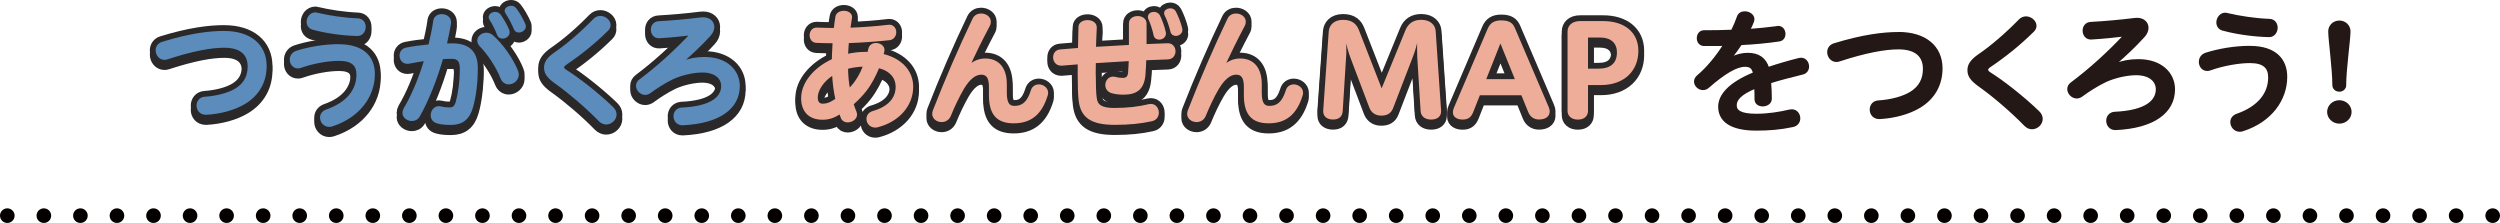
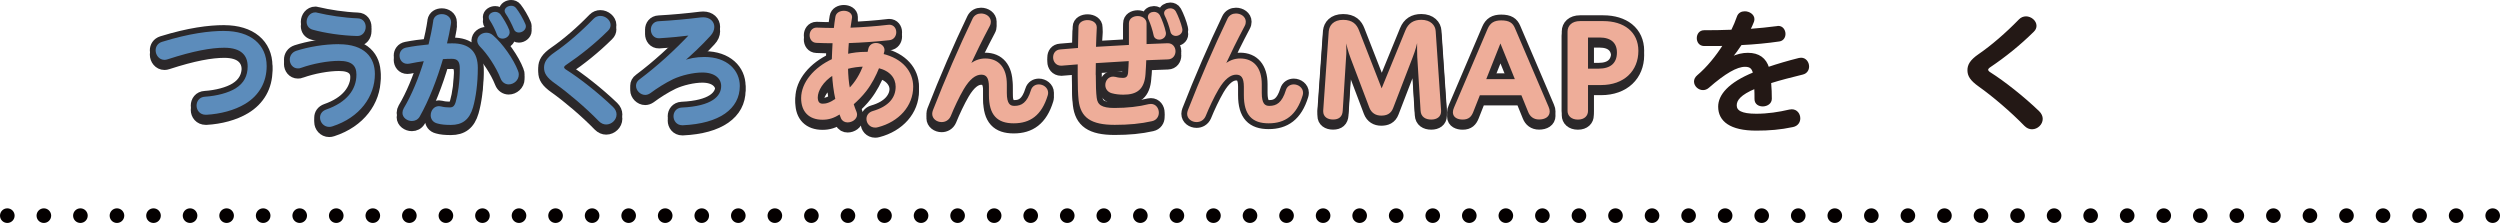
<svg xmlns="http://www.w3.org/2000/svg" width="684" height="61" viewBox="0 0 684 61" fill="none">
  <g clip-path="url(#clip0_879_331)">
    <path d="M680 59C680 57.9 680.89 57 682 57C683.1 57 684 57.9 684 59C684 60.11 683.1 61 682 61C680.89 61 680 60.11 680 59ZM670 59C670 57.9 670.89 57 672 57C673.1 57 674 57.9 674 59C674 60.11 673.1 61 672 61C670.89 61 670 60.11 670 59ZM660 59C660 57.9 660.89 57 662 57C663.1 57 664 57.9 664 59C664 60.11 663.1 61 662 61C660.89 61 660 60.11 660 59ZM650 59C650 57.9 650.89 57 652 57C653.1 57 654 57.9 654 59C654 60.11 653.1 61 652 61C650.89 61 650 60.11 650 59ZM640 59C640 57.9 640.89 57 642 57C643.1 57 644 57.9 644 59C644 60.11 643.1 61 642 61C640.89 61 640 60.11 640 59ZM630 59C630 57.9 630.89 57 632 57C633.1 57 634 57.9 634 59C634 60.11 633.1 61 632 61C630.89 61 630 60.11 630 59ZM620 59C620 57.9 620.89 57 622 57C623.1 57 624 57.9 624 59C624 60.11 623.1 61 622 61C620.89 61 620 60.11 620 59ZM610 59C610 57.9 610.89 57 612 57C613.1 57 614 57.9 614 59C614 60.11 613.1 61 612 61C610.89 61 610 60.11 610 59ZM600 59C600 57.9 600.89 57 602 57C603.1 57 604 57.9 604 59C604 60.11 603.1 61 602 61C600.89 61 600 60.11 600 59ZM590 59C590 57.9 590.89 57 592 57C593.1 57 594 57.9 594 59C594 60.11 593.1 61 592 61C590.89 61 590 60.11 590 59ZM580 59C580 57.9 580.89 57 582 57C583.1 57 584 57.9 584 59C584 60.11 583.1 61 582 61C580.89 61 580 60.11 580 59ZM570 59C570 57.9 570.89 57 572 57C573.1 57 574 57.9 574 59C574 60.11 573.1 61 572 61C570.89 61 570 60.11 570 59ZM560 59C560 57.9 560.89 57 562 57C563.1 57 564 57.9 564 59C564 60.11 563.1 61 562 61C560.89 61 560 60.11 560 59ZM550 59C550 57.9 550.89 57 552 57C553.1 57 554 57.9 554 59C554 60.11 553.1 61 552 61C550.89 61 550 60.11 550 59ZM540 59C540 57.9 540.89 57 542 57C543.1 57 544 57.9 544 59C544 60.11 543.1 61 542 61C540.89 61 540 60.11 540 59ZM530 59C530 57.9 530.89 57 532 57C533.1 57 534 57.9 534 59C534 60.11 533.1 61 532 61C530.89 61 530 60.11 530 59ZM520 59C520 57.9 520.89 57 522 57C523.1 57 524 57.9 524 59C524 60.11 523.1 61 522 61C520.89 61 520 60.11 520 59ZM510 59C510 57.9 510.89 57 512 57C513.1 57 514 57.9 514 59C514 60.11 513.1 61 512 61C510.89 61 510 60.11 510 59ZM500 59C500 57.9 500.89 57 502 57C503.1 57 504 57.9 504 59C504 60.11 503.1 61 502 61C500.89 61 500 60.11 500 59ZM490 59C490 57.9 490.89 57 492 57C493.1 57 494 57.9 494 59C494 60.11 493.1 61 492 61C490.89 61 490 60.11 490 59ZM480 59C480 57.9 480.89 57 482 57C483.1 57 484 57.9 484 59C484 60.11 483.1 61 482 61C480.89 61 480 60.11 480 59ZM470 59C470 57.9 470.89 57 472 57C473.1 57 474 57.9 474 59C474 60.11 473.1 61 472 61C470.89 61 470 60.11 470 59ZM460 59C460 57.9 460.89 57 462 57C463.1 57 464 57.9 464 59C464 60.11 463.1 61 462 61C460.89 61 460 60.11 460 59ZM450 59C450 57.9 450.89 57 452 57C453.1 57 454 57.9 454 59C454 60.11 453.1 61 452 61C450.89 61 450 60.11 450 59ZM440 59C440 57.9 440.89 57 442 57C443.1 57 444 57.9 444 59C444 60.11 443.1 61 442 61C440.89 61 440 60.11 440 59ZM430 59C430 57.9 430.89 57 432 57C433.1 57 434 57.9 434 59C434 60.11 433.1 61 432 61C430.89 61 430 60.11 430 59ZM420 59C420 57.9 420.89 57 422 57C423.1 57 424 57.9 424 59C424 60.11 423.1 61 422 61C420.89 61 420 60.11 420 59ZM410 59C410 57.9 410.89 57 412 57C413.1 57 414 57.9 414 59C414 60.11 413.1 61 412 61C410.89 61 410 60.11 410 59ZM400 59C400 57.9 400.89 57 402 57C403.1 57 404 57.9 404 59C404 60.11 403.1 61 402 61C400.89 61 400 60.11 400 59ZM390 59C390 57.9 390.89 57 392 57C393.1 57 394 57.9 394 59C394 60.11 393.1 61 392 61C390.89 61 390 60.11 390 59ZM380 59C380 57.9 380.89 57 382 57C383.1 57 384 57.9 384 59C384 60.11 383.1 61 382 61C380.89 61 380 60.11 380 59ZM370 59C370 57.9 370.89 57 372 57C373.1 57 374 57.9 374 59C374 60.11 373.1 61 372 61C370.89 61 370 60.11 370 59ZM360 59C360 57.9 360.89 57 362 57C363.1 57 364 57.9 364 59C364 60.11 363.1 61 362 61C360.89 61 360 60.11 360 59ZM350 59C350 57.9 350.89 57 352 57C353.1 57 354 57.9 354 59C354 60.11 353.1 61 352 61C350.89 61 350 60.11 350 59ZM340 59C340 57.9 340.89 57 342 57C343.1 57 344 57.9 344 59C344 60.11 343.1 61 342 61C340.89 61 340 60.11 340 59ZM330 59C330 57.9 330.89 57 332 57C333.1 57 334 57.9 334 59C334 60.11 333.1 61 332 61C330.89 61 330 60.11 330 59ZM320 59C320 57.9 320.89 57 322 57C323.1 57 324 57.9 324 59C324 60.11 323.1 61 322 61C320.89 61 320 60.11 320 59ZM310 59C310 57.9 310.89 57 312 57C313.1 57 314 57.9 314 59C314 60.11 313.1 61 312 61C310.89 61 310 60.11 310 59ZM300 59C300 57.9 300.89 57 302 57C303.1 57 304 57.9 304 59C304 60.11 303.1 61 302 61C300.89 61 300 60.11 300 59ZM290 59C290 57.9 290.89 57 292 57C293.1 57 294 57.9 294 59C294 60.11 293.1 61 292 61C290.89 61 290 60.11 290 59ZM280 59C280 57.9 280.89 57 282 57C283.1 57 284 57.9 284 59C284 60.11 283.1 61 282 61C280.89 61 280 60.11 280 59ZM270 59C270 57.9 270.89 57 272 57C273.1 57 274 57.9 274 59C274 60.11 273.1 61 272 61C270.89 61 270 60.11 270 59ZM260 59C260 57.9 260.89 57 262 57C263.1 57 264 57.9 264 59C264 60.11 263.1 61 262 61C260.89 61 260 60.11 260 59ZM250 59C250 57.9 250.89 57 252 57C253.1 57 254 57.9 254 59C254 60.11 253.1 61 252 61C250.89 61 250 60.11 250 59ZM240 59C240 57.9 240.89 57 242 57C243.1 57 244 57.9 244 59C244 60.11 243.1 61 242 61C240.89 61 240 60.11 240 59ZM230 59C230 57.9 230.89 57 232 57C233.1 57 234 57.9 234 59C234 60.11 233.1 61 232 61C230.89 61 230 60.11 230 59ZM220 59C220 57.9 220.89 57 222 57C223.1 57 224 57.9 224 59C224 60.11 223.1 61 222 61C220.89 61 220 60.11 220 59ZM210 59C210 57.9 210.89 57 212 57C213.1 57 214 57.9 214 59C214 60.11 213.1 61 212 61C210.89 61 210 60.11 210 59ZM200 59C200 57.9 200.89 57 202 57C203.1 57 204 57.9 204 59C204 60.11 203.1 61 202 61C200.89 61 200 60.11 200 59ZM190 59C190 57.9 190.89 57 192 57C193.1 57 194 57.9 194 59C194 60.11 193.1 61 192 61C190.89 61 190 60.11 190 59ZM180 59C180 57.9 180.89 57 182 57C183.1 57 184 57.9 184 59C184 60.11 183.1 61 182 61C180.89 61 180 60.11 180 59ZM170 59C170 57.9 170.89 57 172 57C173.1 57 174 57.9 174 59C174 60.11 173.1 61 172 61C170.89 61 170 60.11 170 59ZM160 59C160 57.9 160.89 57 162 57C163.1 57 164 57.9 164 59C164 60.11 163.1 61 162 61C160.89 61 160 60.11 160 59ZM150 59C150 57.9 150.89 57 152 57C153.1 57 154 57.9 154 59C154 60.11 153.1 61 152 61C150.89 61 150 60.11 150 59ZM140 59C140 57.9 140.89 57 142 57C143.1 57 144 57.9 144 59C144 60.11 143.1 61 142 61C140.89 61 140 60.11 140 59ZM130 59C130 57.9 130.89 57 132 57C133.1 57 134 57.9 134 59C134 60.11 133.1 61 132 61C130.89 61 130 60.11 130 59ZM120 59C120 57.9 120.89 57 122 57C123.1 57 124 57.9 124 59C124 60.11 123.1 61 122 61C120.89 61 120 60.11 120 59ZM110 59C110 57.9 110.89 57 112 57C113.1 57 114 57.9 114 59C114 60.11 113.1 61 112 61C110.89 61 110 60.11 110 59ZM100 59C100 57.9 100.89 57 102 57C103.1 57 104 57.9 104 59C104 60.11 103.1 61 102 61C100.89 61 100 60.11 100 59ZM90 59C90 57.9 90.89 57 92 57C93.1 57 94 57.9 94 59C94 60.11 93.1 61 92 61C90.89 61 90 60.11 90 59ZM80 59C80 57.9 80.89 57 82 57C83.1 57 84 57.9 84 59C84 60.11 83.1 61 82 61C80.89 61 80 60.11 80 59ZM70 59C70 57.9 70.89 57 72 57C73.1 57 74 57.9 74 59C74 60.11 73.1 61 72 61C70.89 61 70 60.11 70 59ZM60 59C60 57.9 60.89 57 62 57C63.1 57 64 57.9 64 59C64 60.11 63.1 61 62 61C60.89 61 60 60.11 60 59ZM50 59C50 57.9 50.89 57 52 57C53.1 57 54 57.9 54 59C54 60.11 53.1 61 52 61C50.89 61 50 60.11 50 59ZM40 59C40 57.9 40.89 57 42 57C43.1 57 44 57.9 44 59C44 60.11 43.1 61 42 61C40.89 61 40 60.11 40 59ZM30 59C30 57.9 30.89 57 32 57C33.1 57 34 57.9 34 59C34 60.11 33.1 61 32 61C30.89 61 30 60.11 30 59ZM20 59C20 57.9 20.89 57 22 57C23.1 57 24 57.9 24 59C24 60.11 23.1 61 22 61C20.89 61 20 60.11 20 59ZM10 59C10 57.9 10.89 57 12 57C13.1 57 14 57.9 14 59C14 60.11 13.1 61 12 61C10.89 61 10 60.11 10 59ZM0 59C0 57.9 0.89 57 2 57C3.1 57 4 57.9 4 59C4 60.11 3.1 61 2 61C0.89 61 0 60.11 0 59Z" fill="#040000" />
  </g>
  <g clip-path="url(#clip1_879_331)">
    <path d="M61.33 9.94C68.45 9.94 72.67 13.57 72.67 19.25C72.67 23.54 70.67 27.1 66.93 29.35C64.06 31.08 60.24 32.08 56.47 32.29H56.29C54.84 32.29 54.07 31.18 54.07 30.08C54.07 29.04 54.72 28 56.1 27.93C59.33 27.72 62.6 26.86 64.6 25.61C67 24.12 68.05 22.01 68.05 19.35C68.05 16.2 66.16 13.95 61.36 13.95C57.8 13.95 52.89 14.81 45.77 17.13C45.48 17.23 45.23 17.27 45.01 17.27C43.7 17.27 42.87 16.09 42.87 14.95C42.87 14.09 43.34 13.25 44.4 12.91C51.92 10.59 57.3 9.93 61.33 9.93V9.94Z" fill="#2B292A" stroke="#2B282A" stroke-width="3.75" stroke-linecap="round" stroke-linejoin="round" />
    <path d="M92.72 13.58C99.59 13.58 102.28 17.07 102.28 21.43C102.28 27.42 98.28 33.09 90.87 35.48C90.58 35.58 90.33 35.62 90.07 35.62C88.73 35.62 87.85 34.48 87.85 33.37C87.85 32.57 88.29 31.81 89.34 31.43C95.01 29.46 97.81 25.89 97.81 21.6C97.81 19.01 96.43 17.55 92.72 17.55C89.7 17.55 85.56 18.31 82.37 19.45C82.08 19.59 81.79 19.62 81.5 19.62C80.3 19.62 79.57 18.58 79.57 17.51C79.57 16.61 80.08 15.71 81.17 15.36C84.44 14.32 88.65 13.56 92.72 13.56V13.58ZM85.67 9.04C84.62 8.76 84.18 7.97 84.18 7.14C84.18 6.03 85.02 4.86 86.25 4.86C86.4 4.86 86.54 4.86 86.69 4.93C89.85 5.69 94.1 6.35 97.88 6.49C99.15 6.52 99.77 7.53 99.77 8.53C99.77 9.64 99.04 10.78 97.74 10.74C93.45 10.64 88.95 9.94 85.68 9.04H85.67Z" fill="#2B292A" stroke="#2B282A" stroke-width="3.75" stroke-linecap="round" stroke-linejoin="round" />
    <path d="M118.81 6.9C118.99 5.83 119.9 5.34 120.88 5.34C121.97 5.34 123.13 6 123.13 7.28C123.13 7.42 123.13 7.56 123.09 7.7C122.8 9.53 122.4 11.44 121.93 13.37C122.55 13.34 123.17 13.34 123.75 13.34C128.29 13.34 130.44 15.52 130.44 19.78C130.44 24.04 129.9 27.84 129.13 30.51C128.19 33.76 126.33 35.08 123.39 35.08C121.86 35.08 120.74 34.98 119.76 34.7C118.6 34.42 118.13 33.59 118.13 32.73C118.13 31.62 118.89 30.52 120.09 30.52C120.27 30.52 120.42 30.55 120.6 30.59C121.4 30.8 122.23 30.87 122.96 30.87C123.98 30.87 124.56 30.52 124.96 29.17C125.58 27.02 126.09 23.7 126.09 19.93C126.09 17.85 125.36 16.99 123.62 16.99C122.78 16.99 121.88 17.02 120.97 17.09C119.3 22.83 117.08 28.54 114.58 32.94C114.14 33.7 113.42 34.01 112.69 34.01C111.56 34.01 110.4 33.21 110.4 32.07C110.4 31.69 110.51 31.34 110.73 30.93C112.84 27.4 114.84 22.63 116.36 17.57C114.8 17.78 113.27 18.05 111.89 18.33C111.74 18.36 111.6 18.36 111.45 18.36C110.25 18.36 109.6 17.39 109.6 16.39C109.6 15.56 110.11 14.69 111.2 14.49C113.09 14.11 115.27 13.83 117.49 13.62C118.03 11.37 118.51 9.09 118.83 6.91L118.81 6.9ZM130.87 12.3C130.87 11.26 131.89 10.43 133.05 10.43C133.59 10.43 134.18 10.6 134.68 11.05C137.26 13.26 140.31 17.59 141.47 20.7C141.62 21.01 141.65 21.32 141.65 21.6C141.65 22.98 140.41 23.99 139.18 23.99C138.42 23.99 137.62 23.57 137.22 22.54C135.95 19.32 133.55 15.76 131.55 13.75C131.08 13.27 130.86 12.75 130.86 12.3H130.87ZM133.99 5.86C133.99 5.2 134.72 4.72 135.48 4.72C135.92 4.72 136.35 4.89 136.68 5.27C137.44 6.31 138.53 8.11 139.08 9.53C139.12 9.7 139.15 9.88 139.15 10.01C139.15 10.88 138.28 11.46 137.48 11.46C136.97 11.46 136.5 11.22 136.28 10.66C135.81 9.31 134.97 7.65 134.21 6.51C134.06 6.27 133.99 6.06 133.99 5.85V5.86ZM138.35 4.16C138.35 3.54 139.11 3.05 139.84 3.05C140.28 3.05 140.68 3.19 140.97 3.57C141.77 4.57 142.86 6.41 143.48 7.89C143.55 8.06 143.59 8.24 143.59 8.37C143.59 9.2 142.72 9.79 141.96 9.79C141.49 9.79 141.05 9.58 140.87 9.06C140.29 7.68 139.38 5.88 138.58 4.74C138.43 4.53 138.36 4.32 138.36 4.15L138.35 4.16Z" fill="#2B292A" stroke="#2B282A" stroke-width="3.75" stroke-linecap="round" stroke-linejoin="round" />
    <path d="M164.26 5.83C165.53 5.83 166.77 6.87 166.77 8.04C166.77 8.49 166.59 8.97 166.15 9.39C162.59 12.92 158.7 16.03 154.74 18.7C154.27 19.01 154.05 19.32 154.05 19.6C154.05 19.91 154.3 20.26 154.85 20.57C158.41 22.82 163.53 26.83 167.53 30.67C168.15 31.26 168.4 31.92 168.4 32.5C168.4 33.82 167.2 34.96 165.86 34.96C165.24 34.96 164.63 34.72 164.04 34.13C160.52 30.5 155.68 26.38 152.01 23.78C149.76 22.19 149.14 21.08 149.14 19.7C149.14 18.42 149.72 17.24 151.94 15.72C155.32 13.4 159.17 10.08 162.62 6.52C163.09 6.04 163.67 5.83 164.25 5.83H164.26Z" fill="#2B292A" stroke="#2B282A" stroke-width="3.75" stroke-linecap="round" stroke-linejoin="round" />
    <path d="M188.93 10.57C186.35 10.88 183.73 11.16 180.32 11.37C179.05 11.4 178.36 10.37 178.36 9.29C178.36 8.32 178.98 7.32 180.29 7.28C183.63 7.11 188.28 6.69 191.81 6.24C191.99 6.21 192.21 6.21 192.39 6.21C194.13 6.21 195.15 7.28 195.15 8.56C195.15 9.29 194.82 10.12 194.13 10.84C191.77 13.43 188.97 16.06 186.65 18.04L186.76 18.14C188.61 17.45 190.47 17.07 192.75 17.07C198.82 17.07 202.12 20.6 202.12 24.72C202.12 30.78 196.71 34.72 186.82 35.17H186.67C185.29 35.17 184.56 34.06 184.56 32.99C184.56 31.99 185.21 30.98 186.52 30.91C194.84 30.53 197.6 27.76 197.6 24.72C197.6 22.57 195.82 20.74 192.15 20.74C189.64 20.74 186.41 21.5 184.08 22.57C181.79 23.68 179.58 25.1 177.76 26.45C177.36 26.73 176.92 26.87 176.52 26.87C175.36 26.87 174.3 25.8 174.3 24.66C174.3 24.11 174.55 23.55 175.14 23.14C180.08 19.44 184.59 15.32 188.95 10.72L188.91 10.58L188.93 10.57Z" fill="#2B292A" stroke="#2B282A" stroke-width="3.75" stroke-linecap="round" stroke-linejoin="round" />
    <path d="M237.61 15.65C237.68 15.3 237.79 14.96 237.86 14.58C238.08 13.65 238.84 13.23 239.68 13.23C240.66 13.23 241.71 13.85 241.71 14.86C241.71 14.96 241.71 15.07 241.67 15.21C241.6 15.52 241.52 15.87 241.42 16.18C246.72 17.43 249.56 20.85 249.56 24.9C249.56 30.02 245.78 34.24 240.15 35.7C239.93 35.77 239.68 35.8 239.46 35.8C238.15 35.8 237.35 34.76 237.35 33.72C237.35 32.92 237.82 32.16 238.84 31.85C243.38 30.54 245.34 28.01 245.34 24.9C245.34 22.44 243.74 20.33 240.33 19.5C239.42 21.78 238.3 23.96 236.77 25.94C235.72 27.29 234.55 28.47 233.25 29.61C233.5 30.44 233.79 31.2 234.09 31.93C234.16 32.14 234.2 32.35 234.2 32.55C234.2 33.62 233 34.38 231.91 34.38C231.26 34.38 230.64 34.1 230.35 33.41C230.17 32.99 230.02 32.54 229.84 32.06C228.06 33.27 226.64 33.65 225.04 33.65C221.52 33.65 219.48 31.61 219.48 28.04C219.48 23.89 222.9 19.84 227.87 17.56C227.91 15.93 228.02 14.34 228.09 12.72C226.49 12.72 224.93 12.69 223.4 12.62C222.31 12.59 221.8 11.69 221.8 10.82C221.8 9.95 222.34 9.02 223.4 9.02H223.51C225.11 9.09 226.74 9.12 228.41 9.12C228.52 8.01 228.66 6.91 228.85 5.8C229 4.87 229.94 4.42 230.88 4.42C231.82 4.42 232.84 4.9 232.84 5.87C232.84 5.97 232.84 6.04 232.8 6.15L232.36 9.06C236.1 8.92 239.81 8.64 242.97 8.26C243.04 8.23 243.15 8.23 243.26 8.23C244.39 8.23 244.93 9.1 244.93 9.99C244.93 10.88 244.39 11.79 243.3 11.89C239.81 12.27 235.92 12.55 231.96 12.69C231.89 13.87 231.78 15.04 231.74 16.25C233.34 15.87 235.05 15.66 236.79 15.66H237.59L237.61 15.65ZM227.95 21.43C224.93 23.3 223.45 25.96 223.45 27.83C223.45 29.25 224.1 29.84 225.08 29.84C226.06 29.84 227.08 29.6 228.86 28.39C228.35 26.07 228.06 23.75 227.95 21.44V21.43ZM232.31 25.72C234.24 23.85 235.54 21.53 236.49 19.11C234.89 19.14 233.29 19.35 231.73 19.77C231.77 21.74 231.91 23.75 232.31 25.72Z" fill="#2B292A" stroke="#2B282A" stroke-width="3.75" stroke-linecap="round" stroke-linejoin="round" />
    <path d="M270.86 24.92C270.86 22.39 270.1 21.32 268.46 21.32C266.82 21.32 265.12 22.57 263.41 25.47C262.17 27.58 260.79 30.52 259.85 32.84C259.41 33.84 258.54 34.29 257.63 34.29C256.47 34.29 255.34 33.53 255.34 32.32C255.34 32.04 255.41 31.77 255.52 31.45C258.79 23.04 262.71 14.01 266.38 6.37C266.78 5.54 267.58 5.16 268.41 5.16C269.61 5.16 270.81 5.92 270.81 7.13C270.81 7.44 270.74 7.82 270.52 8.2C268.45 12.11 266.74 15.6 265.11 19.1L265.26 19.17C266.6 17.99 268.06 17.47 269.55 17.47C273.04 17.47 275.18 19.79 275.18 24.25V26.6C275.18 29.61 276.09 30.44 277.54 30.44C279.65 30.44 281.25 29.47 282.34 25.94C282.63 24.97 283.43 24.56 284.23 24.56C285.32 24.56 286.48 25.36 286.48 26.57C286.48 26.78 286.44 26.99 286.37 27.23C284.74 32.59 281.68 34.63 277.36 34.63C273.04 34.63 270.86 32.55 270.86 27.19V24.91V24.92Z" fill="#2B292A" stroke="#2B282A" stroke-width="3.75" stroke-linecap="round" stroke-linejoin="round" />
    <path d="M299.52 21.74C299.52 24.51 299.59 26.62 299.77 27.97C300.02 30.08 301.33 31.01 304.89 31.01C308.45 31.01 311.68 30.63 314.3 29.97C314.52 29.94 314.7 29.9 314.88 29.9C316.08 29.9 316.77 30.94 316.77 32.01C316.77 32.91 316.26 33.81 315.13 34.05C312.08 34.74 308.84 35.05 304.99 35.05C298.56 35.05 295.91 33.11 295.4 28.58C295.22 26.92 295.15 24.77 295.15 21.94V18.48C293.59 18.62 291.99 18.72 290.46 18.86H290.31C289.07 18.86 288.42 17.86 288.42 16.89C288.42 15.92 288.96 15.06 290.13 14.99C291.8 14.85 293.51 14.71 295.22 14.57C295.26 12.63 295.29 10.63 295.36 8.55C295.4 6.4 299.83 6.44 299.79 8.69C299.68 10.56 299.64 12.43 299.57 14.3C302.77 14.09 305.96 13.92 309.16 13.75V7.56C309.16 6.42 310.21 5.86 311.27 5.86C312.33 5.86 313.41 6.45 313.41 7.59V13.54C315.48 13.44 317.52 13.37 319.44 13.3H319.55C320.71 13.3 321.33 14.27 321.33 15.2C321.33 16.13 320.75 17.1 319.55 17.14C317.55 17.21 315.48 17.28 313.34 17.38C313.27 18.76 313.23 20.11 313.12 21.43C312.83 25.48 310.9 26.79 307.38 26.79C306.33 26.79 305.27 26.69 304.26 26.41C303.17 26.1 302.7 25.27 302.7 24.44C302.7 23.44 303.39 22.43 304.55 22.43C304.73 22.43 304.91 22.46 305.13 22.5C305.89 22.71 306.58 22.78 307.2 22.78C308.22 22.78 308.83 22.36 308.94 21.02C309.01 19.95 309.09 18.81 309.12 17.59C305.92 17.76 302.73 17.97 299.53 18.18C299.49 19.39 299.49 20.6 299.49 21.74H299.52ZM314.35 5.83C314.35 5.14 315 4.72 315.73 4.72C316.24 4.72 316.75 4.96 317.07 5.48C317.65 6.62 318.38 8.59 318.67 10.01C318.71 10.11 318.71 10.25 318.71 10.36C318.71 11.23 317.91 11.74 317.15 11.74C316.57 11.74 316.02 11.43 315.91 10.77C315.62 9.35 315.04 7.59 314.49 6.38C314.38 6.17 314.34 6 314.34 5.83H314.35ZM318.78 4.79C318.78 4.17 319.47 3.75 320.2 3.75C320.67 3.75 321.18 3.96 321.44 4.44C322.06 5.58 322.86 7.62 323.18 9.04C323.22 9.14 323.22 9.25 323.22 9.35C323.22 10.22 322.42 10.73 321.69 10.73C321.18 10.73 320.67 10.45 320.53 9.86C320.17 8.3 319.55 6.54 318.9 5.26C318.83 5.09 318.79 4.95 318.79 4.78L318.78 4.79Z" fill="#2B292A" stroke="#2B282A" stroke-width="3.75" stroke-linecap="round" stroke-linejoin="round" />
-     <path d="M340.61 24.92C340.61 22.39 339.85 21.32 338.21 21.32C336.57 21.32 334.87 22.57 333.16 25.47C331.92 27.58 330.54 30.52 329.6 32.84C329.16 33.84 328.29 34.29 327.38 34.29C326.22 34.29 325.09 33.53 325.09 32.32C325.09 32.04 325.16 31.77 325.27 31.45C328.54 23.04 332.46 14.01 336.13 6.37C336.53 5.54 337.33 5.16 338.16 5.16C339.36 5.16 340.56 5.92 340.56 7.13C340.56 7.44 340.49 7.82 340.27 8.2C338.2 12.11 336.49 15.6 334.86 19.1L335.01 19.17C336.35 17.99 337.81 17.47 339.3 17.47C342.79 17.47 344.93 19.79 344.93 24.25V26.6C344.93 29.61 345.84 30.44 347.29 30.44C349.4 30.44 351 29.47 352.09 25.94C352.38 24.97 353.18 24.56 353.98 24.56C355.07 24.56 356.23 25.36 356.23 26.57C356.23 26.78 356.19 26.99 356.12 27.23C354.48 32.59 351.43 34.63 347.11 34.63C342.79 34.63 340.61 32.55 340.61 27.19V24.91V24.92Z" fill="#2B292A" stroke="#2B282A" stroke-width="3.75" stroke-linecap="round" stroke-linejoin="round" />
    <path d="M363.85 9.7C363.96 8.35 364.99 6.9 367.47 6.9C369.95 6.9 370.97 8.08 371.54 9.56L378.01 26.13L384.79 9.59C385.55 7.72 386.92 6.89 388.86 6.89C391.33 6.89 392.44 8.34 392.51 9.69L393.99 31.45V31.66C393.99 32.94 393 33.6 391.59 33.6C390.11 33.6 389.04 32.94 388.96 31.45L388.05 16.71C388.01 16.02 388.01 15.33 388.01 14.6V11.83H387.71C387.37 13.28 387.03 14.74 386.23 16.78L380.9 30.62C380.33 32.14 379.23 32.52 377.89 32.52C376.55 32.52 375.45 31.9 374.92 30.51L369.78 16.95C369.09 15.19 368.71 13.46 368.33 11.83H367.99C368.03 12.76 368.07 13.84 368.07 14.94C368.07 15.63 368.07 16.32 367.99 16.98L367.08 31.44C367 32.93 366.2 33.59 364.72 33.59C363.31 33.59 362.32 32.93 362.32 31.65V31.44L363.84 9.68L363.85 9.7Z" fill="#2B292A" stroke="#2B282A" stroke-width="3.75" stroke-linecap="round" stroke-linejoin="round" />
    <path d="M416.45 26.97H404.69L402.79 31.78C402.33 32.89 401.72 33.61 400.2 33.61C398.98 33.61 397.8 33.16 397.8 31.91C397.8 31.56 397.88 31.18 398.1 30.7L407.27 9.21C407.92 7.69 408.91 7.06 410.73 7.06C412.86 7.06 413.66 7.72 414.19 8.93L423.44 30.55C423.63 30.97 423.71 31.35 423.71 31.69C423.71 32.94 422.61 33.59 421.08 33.59C419.71 33.59 418.83 32.86 418.38 31.72L416.44 26.94L416.45 26.97ZM406.21 23.13H414.89L410.51 12.3L406.21 23.13Z" fill="#2B292A" stroke="#2B282A" stroke-width="3.75" stroke-linecap="round" stroke-linejoin="round" />
    <path d="M434.19 24.16V31.53C434.19 32.67 433.39 33.61 431.72 33.61C430.05 33.61 429.17 32.68 429.17 31.53V9.8C429.17 8.38 430.24 7.24 432.29 7.24H438.65C444.17 7.24 447.97 10.08 447.97 15.09C447.97 20.38 444.24 24.16 438.04 24.16H434.2H434.19ZM434.19 11.15V20.25H437.43C440.7 20.25 442.68 18.69 442.68 15.54C442.68 12.81 440.97 11.15 437.66 11.15H434.2H434.19Z" fill="#2B292A" stroke="#2B282A" stroke-width="3.75" stroke-linecap="round" stroke-linejoin="round" />
    <path d="M61.33 8.76C68.45 8.76 72.67 12.39 72.67 18.07C72.67 22.36 70.67 25.92 66.93 28.17C64.06 29.9 60.24 30.9 56.47 31.11H56.29C54.84 31.11 54.07 30 54.07 28.9C54.07 27.86 54.72 26.82 56.1 26.75C59.33 26.54 62.6 25.68 64.6 24.43C67 22.94 68.05 20.83 68.05 18.17C68.05 15.02 66.16 12.77 61.36 12.77C57.8 12.77 52.89 13.63 45.77 15.95C45.48 16.05 45.23 16.09 45.01 16.09C43.7 16.09 42.87 14.91 42.87 13.77C42.87 12.91 43.34 12.07 44.4 11.73C51.92 9.41 57.3 8.75 61.33 8.75V8.76Z" fill="#2B292A" stroke="#2B282A" stroke-width="3.75" stroke-linecap="round" stroke-linejoin="round" />
    <path d="M92.72 12.39C99.59 12.39 102.28 15.88 102.28 20.24C102.28 26.23 98.28 31.9 90.87 34.29C90.58 34.39 90.33 34.43 90.07 34.43C88.73 34.43 87.85 33.29 87.85 32.18C87.85 31.38 88.29 30.62 89.34 30.24C95.01 28.27 97.81 24.7 97.81 20.41C97.81 17.82 96.43 16.36 92.72 16.36C89.7 16.36 85.56 17.12 82.37 18.26C82.08 18.4 81.79 18.43 81.5 18.43C80.3 18.43 79.57 17.39 79.57 16.32C79.57 15.42 80.08 14.52 81.17 14.17C84.44 13.13 88.65 12.37 92.72 12.37V12.39ZM85.67 7.86C84.62 7.58 84.18 6.79 84.18 5.96C84.18 4.85 85.02 3.68 86.25 3.68C86.4 3.68 86.54 3.68 86.69 3.75C89.85 4.51 94.1 5.17 97.88 5.31C99.15 5.34 99.77 6.35 99.77 7.35C99.77 8.46 99.04 9.6 97.74 9.56C93.45 9.46 88.95 8.76 85.68 7.86H85.67Z" fill="#2B292A" stroke="#2B282A" stroke-width="3.75" stroke-linecap="round" stroke-linejoin="round" />
    <path d="M118.81 5.71C118.99 4.64 119.9 4.15 120.88 4.15C121.97 4.15 123.13 4.81 123.13 6.09C123.13 6.23 123.13 6.37 123.09 6.51C122.8 8.34 122.4 10.25 121.93 12.18C122.55 12.15 123.17 12.15 123.75 12.15C128.29 12.15 130.44 14.33 130.44 18.59C130.44 22.85 129.9 26.65 129.13 29.32C128.19 32.57 126.33 33.89 123.39 33.89C121.86 33.89 120.74 33.79 119.76 33.51C118.6 33.23 118.13 32.4 118.13 31.54C118.13 30.43 118.89 29.33 120.09 29.33C120.27 29.33 120.42 29.36 120.6 29.4C121.4 29.61 122.23 29.68 122.96 29.68C123.98 29.68 124.56 29.33 124.96 27.98C125.58 25.83 126.09 22.51 126.09 18.74C126.09 16.66 125.36 15.8 123.62 15.8C122.78 15.8 121.88 15.83 120.97 15.9C119.3 21.64 117.08 27.35 114.58 31.75C114.14 32.51 113.42 32.82 112.69 32.82C111.56 32.82 110.4 32.02 110.4 30.88C110.4 30.5 110.51 30.15 110.73 29.74C112.84 26.21 114.84 21.44 116.36 16.38C114.8 16.59 113.27 16.86 111.89 17.14C111.74 17.17 111.6 17.17 111.45 17.17C110.25 17.17 109.6 16.2 109.6 15.2C109.6 14.37 110.11 13.5 111.2 13.3C113.09 12.92 115.27 12.64 117.49 12.43C118.03 10.18 118.51 7.9 118.83 5.72L118.81 5.71ZM130.87 11.11C130.87 10.07 131.89 9.24 133.05 9.24C133.59 9.24 134.18 9.41 134.68 9.86C137.26 12.07 140.31 16.4 141.47 19.51C141.62 19.82 141.65 20.13 141.65 20.41C141.65 21.79 140.41 22.8 139.18 22.8C138.42 22.8 137.62 22.38 137.22 21.35C135.95 18.13 133.55 14.57 131.55 12.56C131.08 12.08 130.86 11.56 130.86 11.11H130.87ZM133.99 4.68C133.99 4.02 134.72 3.54 135.48 3.54C135.92 3.54 136.35 3.71 136.68 4.09C137.44 5.13 138.53 6.93 139.08 8.35C139.12 8.52 139.15 8.7 139.15 8.83C139.15 9.7 138.28 10.28 137.48 10.28C136.97 10.28 136.5 10.04 136.28 9.48C135.81 8.13 134.97 6.47 134.21 5.33C134.06 5.09 133.99 4.88 133.99 4.67V4.68ZM138.35 2.98C138.35 2.36 139.11 1.87 139.84 1.87C140.28 1.87 140.68 2.01 140.97 2.39C141.77 3.39 142.86 5.23 143.48 6.71C143.55 6.88 143.59 7.06 143.59 7.19C143.59 8.02 142.72 8.61 141.96 8.61C141.49 8.61 141.05 8.4 140.87 7.88C140.29 6.5 139.38 4.7 138.58 3.56C138.43 3.35 138.36 3.14 138.36 2.97L138.35 2.98Z" fill="#2B292A" stroke="#2B282A" stroke-width="3.75" stroke-linecap="round" stroke-linejoin="round" />
    <path d="M164.26 4.64C165.53 4.64 166.77 5.68 166.77 6.85C166.77 7.3 166.59 7.78 166.15 8.2C162.59 11.73 158.7 14.84 154.74 17.51C154.27 17.82 154.05 18.13 154.05 18.41C154.05 18.72 154.3 19.07 154.85 19.38C158.41 21.63 163.53 25.64 167.53 29.48C168.15 30.07 168.4 30.73 168.4 31.31C168.4 32.63 167.2 33.77 165.86 33.77C165.24 33.77 164.63 33.53 164.04 32.94C160.52 29.31 155.68 25.19 152.01 22.59C149.76 21 149.14 19.89 149.14 18.51C149.14 17.23 149.72 16.05 151.94 14.53C155.32 12.21 159.17 8.89 162.62 5.33C163.09 4.85 163.67 4.64 164.25 4.64H164.26Z" fill="#2B292A" stroke="#2B282A" stroke-width="3.75" stroke-linecap="round" stroke-linejoin="round" />
    <path d="M188.93 9.38C186.35 9.69 183.73 9.97 180.32 10.18C179.05 10.21 178.36 9.18 178.36 8.1C178.36 7.13 178.98 6.13 180.29 6.09C183.63 5.92 188.28 5.5 191.81 5.05C191.99 5.02 192.21 5.02 192.39 5.02C194.13 5.02 195.15 6.09 195.15 7.37C195.15 8.1 194.82 8.93 194.13 9.65C191.77 12.24 188.97 14.87 186.65 16.85L186.76 16.95C188.61 16.26 190.47 15.88 192.75 15.88C198.82 15.88 202.12 19.41 202.12 23.53C202.12 29.59 196.71 33.53 186.82 33.98H186.67C185.29 33.98 184.56 32.87 184.56 31.8C184.56 30.8 185.21 29.79 186.52 29.72C194.84 29.34 197.6 26.57 197.6 23.53C197.6 21.38 195.82 19.55 192.15 19.55C189.64 19.55 186.41 20.31 184.08 21.38C181.79 22.49 179.58 23.91 177.76 25.26C177.36 25.54 176.92 25.68 176.52 25.68C175.36 25.68 174.3 24.61 174.3 23.47C174.3 22.92 174.55 22.36 175.14 21.95C180.08 18.25 184.59 14.13 188.95 9.53L188.91 9.39L188.93 9.38Z" fill="#2B292A" stroke="#2B282A" stroke-width="3.75" stroke-linecap="round" stroke-linejoin="round" />
    <path d="M237.61 14.47C237.68 14.12 237.79 13.78 237.86 13.4C238.08 12.47 238.84 12.05 239.68 12.05C240.66 12.05 241.71 12.67 241.71 13.68C241.71 13.78 241.71 13.89 241.67 14.03C241.6 14.34 241.52 14.69 241.42 15C246.72 16.25 249.56 19.67 249.56 23.72C249.56 28.84 245.78 33.06 240.15 34.52C239.93 34.59 239.68 34.62 239.46 34.62C238.15 34.62 237.35 33.58 237.35 32.54C237.35 31.74 237.82 30.98 238.84 30.67C243.38 29.36 245.34 26.83 245.34 23.72C245.34 21.26 243.74 19.15 240.33 18.32C239.42 20.6 238.3 22.78 236.77 24.76C235.72 26.11 234.55 27.29 233.25 28.43C233.5 29.26 233.79 30.02 234.09 30.75C234.16 30.96 234.2 31.17 234.2 31.37C234.2 32.44 233 33.2 231.91 33.2C231.26 33.2 230.64 32.92 230.35 32.23C230.17 31.81 230.02 31.36 229.84 30.88C228.06 32.09 226.64 32.47 225.04 32.47C221.52 32.47 219.48 30.43 219.48 26.86C219.48 22.71 222.9 18.66 227.87 16.38C227.91 14.75 228.02 13.16 228.09 11.54C226.49 11.54 224.93 11.51 223.4 11.44C222.31 11.41 221.8 10.51 221.8 9.64C221.8 8.77 222.34 7.84 223.4 7.84H223.51C225.11 7.91 226.74 7.94 228.41 7.94C228.52 6.83 228.66 5.73 228.85 4.62C229 3.69 229.94 3.24 230.88 3.24C231.82 3.24 232.84 3.72 232.84 4.69C232.84 4.79 232.84 4.86 232.8 4.97L232.36 7.88C236.1 7.74 239.81 7.46 242.97 7.08C243.04 7.05 243.15 7.05 243.26 7.05C244.39 7.05 244.93 7.92 244.93 8.81C244.93 9.7 244.39 10.61 243.3 10.71C239.81 11.09 235.92 11.37 231.96 11.51C231.89 12.69 231.78 13.86 231.74 15.07C233.34 14.69 235.05 14.48 236.79 14.48H237.59L237.61 14.47ZM227.95 20.25C224.93 22.12 223.45 24.78 223.45 26.65C223.45 28.07 224.1 28.66 225.08 28.66C226.06 28.66 227.08 28.42 228.86 27.21C228.35 24.89 228.06 22.57 227.95 20.26V20.25ZM232.31 24.54C234.24 22.67 235.54 20.35 236.49 17.93C234.89 17.96 233.29 18.17 231.73 18.59C231.77 20.56 231.91 22.57 232.31 24.54Z" fill="#2B292A" stroke="#2B282A" stroke-width="3.75" stroke-linecap="round" stroke-linejoin="round" />
    <path d="M270.86 23.74C270.86 21.21 270.1 20.14 268.46 20.14C266.82 20.14 265.12 21.39 263.41 24.29C262.17 26.4 260.79 29.34 259.85 31.66C259.41 32.66 258.54 33.11 257.63 33.11C256.47 33.11 255.34 32.35 255.34 31.14C255.34 30.86 255.41 30.59 255.52 30.27C258.79 21.86 262.71 12.83 266.38 5.19C266.78 4.36 267.58 3.98 268.41 3.98C269.61 3.98 270.81 4.74 270.81 5.95C270.81 6.26 270.74 6.64 270.52 7.02C268.45 10.93 266.74 14.42 265.11 17.92L265.26 17.99C266.6 16.81 268.06 16.29 269.55 16.29C273.04 16.29 275.18 18.61 275.18 23.07V25.42C275.18 28.43 276.09 29.26 277.54 29.26C279.65 29.26 281.25 28.29 282.34 24.76C282.63 23.79 283.43 23.38 284.23 23.38C285.32 23.38 286.48 24.18 286.48 25.39C286.48 25.6 286.44 25.81 286.37 26.05C284.74 31.41 281.68 33.45 277.36 33.45C273.04 33.45 270.86 31.37 270.86 26.01V23.73V23.74Z" fill="#2B292A" stroke="#2B282A" stroke-width="3.75" stroke-linecap="round" stroke-linejoin="round" />
    <path d="M299.52 20.56C299.52 23.33 299.59 25.44 299.77 26.79C300.02 28.9 301.33 29.83 304.89 29.83C308.45 29.83 311.68 29.45 314.3 28.79C314.52 28.76 314.7 28.72 314.88 28.72C316.08 28.72 316.77 29.76 316.77 30.83C316.77 31.73 316.26 32.63 315.13 32.87C312.08 33.56 308.84 33.87 304.99 33.87C298.56 33.87 295.91 31.93 295.4 27.4C295.22 25.74 295.15 23.59 295.15 20.76V17.3C293.59 17.44 291.99 17.54 290.46 17.68H290.31C289.07 17.68 288.42 16.68 288.42 15.71C288.42 14.74 288.96 13.88 290.13 13.81C291.8 13.67 293.51 13.53 295.22 13.39C295.26 11.45 295.29 9.45 295.36 7.37C295.4 5.22 299.83 5.26 299.79 7.51C299.68 9.38 299.64 11.25 299.57 13.12C302.77 12.91 305.96 12.74 309.16 12.57V6.38C309.16 5.24 310.21 4.68 311.27 4.68C312.33 4.68 313.41 5.27 313.41 6.41V12.36C315.48 12.26 317.52 12.19 319.44 12.12H319.55C320.71 12.12 321.33 13.09 321.33 14.02C321.33 14.95 320.75 15.92 319.55 15.96C317.55 16.03 315.48 16.1 313.34 16.2C313.27 17.58 313.23 18.93 313.12 20.25C312.83 24.3 310.9 25.61 307.38 25.61C306.33 25.61 305.27 25.51 304.26 25.23C303.17 24.92 302.7 24.09 302.7 23.26C302.7 22.26 303.39 21.25 304.55 21.25C304.73 21.25 304.91 21.28 305.13 21.32C305.89 21.53 306.58 21.6 307.2 21.6C308.22 21.6 308.83 21.18 308.94 19.84C309.01 18.77 309.09 17.63 309.12 16.41C305.92 16.58 302.73 16.79 299.53 17C299.49 18.21 299.49 19.42 299.49 20.56H299.52ZM314.35 4.64C314.35 3.95 315 3.53 315.73 3.53C316.24 3.53 316.75 3.77 317.07 4.29C317.65 5.43 318.38 7.4 318.67 8.82C318.71 8.92 318.71 9.06 318.71 9.17C318.71 10.04 317.91 10.55 317.15 10.55C316.57 10.55 316.02 10.24 315.91 9.58C315.62 8.16 315.04 6.4 314.49 5.19C314.38 4.98 314.34 4.81 314.34 4.64H314.35ZM318.78 3.6C318.78 2.98 319.47 2.56 320.2 2.56C320.67 2.56 321.18 2.77 321.44 3.25C322.06 4.39 322.86 6.43 323.18 7.85C323.22 7.95 323.22 8.06 323.22 8.16C323.22 9.03 322.42 9.54 321.69 9.54C321.18 9.54 320.67 9.26 320.53 8.67C320.17 7.11 319.55 5.35 318.9 4.07C318.83 3.9 318.79 3.76 318.79 3.59L318.78 3.6Z" fill="#2B292A" stroke="#2B282A" stroke-width="3.75" stroke-linecap="round" stroke-linejoin="round" />
    <path d="M340.61 23.74C340.61 21.21 339.85 20.14 338.21 20.14C336.57 20.14 334.87 21.39 333.16 24.29C331.92 26.4 330.54 29.34 329.6 31.66C329.16 32.66 328.29 33.11 327.38 33.11C326.22 33.11 325.09 32.35 325.09 31.14C325.09 30.86 325.16 30.59 325.27 30.27C328.54 21.86 332.46 12.83 336.13 5.19C336.53 4.36 337.33 3.98 338.16 3.98C339.36 3.98 340.56 4.74 340.56 5.95C340.56 6.26 340.49 6.64 340.27 7.02C338.2 10.93 336.49 14.42 334.86 17.92L335.01 17.99C336.35 16.81 337.81 16.29 339.3 16.29C342.79 16.29 344.93 18.61 344.93 23.07V25.42C344.93 28.43 345.84 29.26 347.29 29.26C349.4 29.26 351 28.29 352.09 24.76C352.38 23.79 353.18 23.38 353.98 23.38C355.07 23.38 356.23 24.18 356.23 25.39C356.23 25.6 356.19 25.81 356.12 26.05C354.48 31.41 351.43 33.45 347.11 33.45C342.79 33.45 340.61 31.37 340.61 26.01V23.73V23.74Z" fill="#2B292A" stroke="#2B282A" stroke-width="3.75" stroke-linecap="round" stroke-linejoin="round" />
    <path d="M363.85 8.52C363.96 7.17 364.99 5.72 367.47 5.72C369.95 5.72 370.97 6.9 371.54 8.38L378.01 24.95L384.79 8.41C385.55 6.54 386.92 5.71 388.86 5.71C391.33 5.71 392.44 7.16 392.51 8.51L393.99 30.27V30.48C393.99 31.76 393 32.42 391.59 32.42C390.11 32.42 389.04 31.76 388.96 30.27L388.05 15.53C388.01 14.84 388.01 14.15 388.01 13.42V10.65H387.71C387.37 12.1 387.03 13.56 386.23 15.6L380.9 29.44C380.33 30.96 379.23 31.34 377.89 31.34C376.55 31.34 375.45 30.72 374.92 29.33L369.78 15.77C369.09 14.01 368.71 12.28 368.33 10.65H367.99C368.03 11.58 368.07 12.66 368.07 13.76C368.07 14.45 368.07 15.14 367.99 15.8L367.08 30.26C367 31.75 366.2 32.41 364.72 32.41C363.31 32.41 362.32 31.75 362.32 30.47V30.26L363.84 8.5L363.85 8.52Z" fill="#2B292A" stroke="#2B282A" stroke-width="3.75" stroke-linecap="round" stroke-linejoin="round" />
    <path d="M416.45 25.78H404.69L402.79 30.59C402.33 31.7 401.72 32.42 400.2 32.42C398.98 32.42 397.8 31.97 397.8 30.72C397.8 30.37 397.88 29.99 398.1 29.51L407.27 8.02C407.92 6.5 408.91 5.87 410.73 5.87C412.86 5.87 413.66 6.53 414.19 7.74L423.44 29.36C423.63 29.78 423.71 30.16 423.71 30.5C423.71 31.75 422.61 32.4 421.08 32.4C419.71 32.4 418.83 31.67 418.38 30.53L416.44 25.75L416.45 25.78ZM406.21 21.94H414.89L410.51 11.11L406.21 21.94Z" fill="#2B292A" stroke="#2B282A" stroke-width="3.75" stroke-linecap="round" stroke-linejoin="round" />
    <path d="M434.19 22.98V30.35C434.19 31.49 433.39 32.43 431.72 32.43C430.05 32.43 429.17 31.5 429.17 30.35V8.62C429.17 7.2 430.24 6.06 432.29 6.06H438.65C444.17 6.06 447.97 8.9 447.97 13.91C447.97 19.2 444.24 22.98 438.04 22.98H434.2H434.19ZM434.19 9.97V19.07H437.43C440.7 19.07 442.68 17.51 442.68 14.36C442.68 11.63 440.97 9.97 437.66 9.97H434.2H434.19Z" fill="#2B292A" stroke="#2B282A" stroke-width="3.75" stroke-linecap="round" stroke-linejoin="round" />
    <path d="M61.33 8.76C68.45 8.76 72.67 12.39 72.67 18.07C72.67 22.36 70.67 25.92 66.93 28.17C64.06 29.9 60.24 30.9 56.47 31.11H56.29C54.84 31.11 54.07 30 54.07 28.9C54.07 27.86 54.72 26.82 56.1 26.75C59.33 26.54 62.6 25.68 64.6 24.43C67 22.94 68.05 20.83 68.05 18.17C68.05 15.02 66.16 12.77 61.36 12.77C57.8 12.77 52.89 13.63 45.77 15.95C45.48 16.05 45.23 16.09 45.01 16.09C43.7 16.09 42.87 14.91 42.87 13.77C42.87 12.91 43.34 12.07 44.4 11.73C51.92 9.41 57.3 8.75 61.33 8.75V8.76Z" fill="#5C8CBB" stroke="#5C8CBB" stroke-width="0.58" stroke-linecap="round" stroke-linejoin="round" />
    <path d="M92.72 12.39C99.59 12.39 102.28 15.88 102.28 20.24C102.28 26.23 98.28 31.9 90.87 34.29C90.58 34.39 90.33 34.43 90.07 34.43C88.73 34.43 87.85 33.29 87.85 32.18C87.85 31.38 88.29 30.62 89.34 30.24C95.01 28.27 97.81 24.7 97.81 20.41C97.81 17.82 96.43 16.36 92.72 16.36C89.7 16.36 85.56 17.12 82.37 18.26C82.08 18.4 81.79 18.43 81.5 18.43C80.3 18.43 79.57 17.39 79.57 16.32C79.57 15.42 80.08 14.52 81.17 14.17C84.44 13.13 88.65 12.37 92.72 12.37V12.39ZM85.67 7.86C84.62 7.58 84.18 6.79 84.18 5.96C84.18 4.85 85.02 3.68 86.25 3.68C86.4 3.68 86.54 3.68 86.69 3.75C89.85 4.51 94.1 5.17 97.88 5.31C99.15 5.34 99.77 6.35 99.77 7.35C99.77 8.46 99.04 9.6 97.74 9.56C93.45 9.46 88.95 8.76 85.68 7.86H85.67Z" fill="#5C8CBB" stroke="#5C8CBB" stroke-width="0.58" stroke-linecap="round" stroke-linejoin="round" />
    <path d="M118.81 5.71C118.99 4.64 119.9 4.15 120.88 4.15C121.97 4.15 123.13 4.81 123.13 6.09C123.13 6.23 123.13 6.37 123.09 6.51C122.8 8.34 122.4 10.25 121.93 12.18C122.55 12.15 123.17 12.15 123.75 12.15C128.29 12.15 130.44 14.33 130.44 18.59C130.44 22.85 129.9 26.65 129.13 29.32C128.19 32.57 126.33 33.89 123.39 33.89C121.86 33.89 120.74 33.79 119.76 33.51C118.6 33.23 118.13 32.4 118.13 31.54C118.13 30.43 118.89 29.33 120.09 29.33C120.27 29.33 120.42 29.36 120.6 29.4C121.4 29.61 122.23 29.68 122.96 29.68C123.98 29.68 124.56 29.33 124.96 27.98C125.58 25.83 126.09 22.51 126.09 18.74C126.09 16.66 125.36 15.8 123.62 15.8C122.78 15.8 121.88 15.83 120.97 15.9C119.3 21.64 117.08 27.35 114.58 31.75C114.14 32.51 113.42 32.82 112.69 32.82C111.56 32.82 110.4 32.02 110.4 30.88C110.4 30.5 110.51 30.15 110.73 29.74C112.84 26.21 114.84 21.44 116.36 16.38C114.8 16.59 113.27 16.86 111.89 17.14C111.74 17.17 111.6 17.17 111.45 17.17C110.25 17.17 109.6 16.2 109.6 15.2C109.6 14.37 110.11 13.5 111.2 13.3C113.09 12.92 115.27 12.64 117.49 12.43C118.03 10.18 118.51 7.9 118.83 5.72L118.81 5.71ZM130.87 11.11C130.87 10.07 131.89 9.24 133.05 9.24C133.59 9.24 134.18 9.41 134.68 9.86C137.26 12.07 140.31 16.4 141.47 19.51C141.62 19.82 141.65 20.13 141.65 20.41C141.65 21.79 140.41 22.8 139.18 22.8C138.42 22.8 137.62 22.38 137.22 21.35C135.95 18.13 133.55 14.57 131.55 12.56C131.08 12.08 130.86 11.56 130.86 11.11H130.87ZM133.99 4.68C133.99 4.02 134.72 3.54 135.48 3.54C135.92 3.54 136.35 3.71 136.68 4.09C137.44 5.13 138.53 6.93 139.08 8.35C139.12 8.52 139.15 8.7 139.15 8.83C139.15 9.7 138.28 10.28 137.48 10.28C136.97 10.28 136.5 10.04 136.28 9.48C135.81 8.13 134.97 6.47 134.21 5.33C134.06 5.09 133.99 4.88 133.99 4.67V4.68ZM138.35 2.98C138.35 2.36 139.11 1.87 139.84 1.87C140.28 1.87 140.68 2.01 140.97 2.39C141.77 3.39 142.86 5.23 143.48 6.71C143.55 6.88 143.59 7.06 143.59 7.19C143.59 8.02 142.72 8.61 141.96 8.61C141.49 8.61 141.05 8.4 140.87 7.88C140.29 6.5 139.38 4.7 138.58 3.56C138.43 3.35 138.36 3.14 138.36 2.97L138.35 2.98Z" fill="#5C8CBB" stroke="#5C8CBB" stroke-width="0.58" stroke-linecap="round" stroke-linejoin="round" />
    <path d="M164.26 4.64C165.53 4.64 166.77 5.68 166.77 6.85C166.77 7.3 166.59 7.78 166.15 8.2C162.59 11.73 158.7 14.84 154.74 17.51C154.27 17.82 154.05 18.13 154.05 18.41C154.05 18.72 154.3 19.07 154.85 19.38C158.41 21.63 163.53 25.64 167.53 29.48C168.15 30.07 168.4 30.73 168.4 31.31C168.4 32.63 167.2 33.77 165.86 33.77C165.24 33.77 164.63 33.53 164.04 32.94C160.52 29.31 155.68 25.19 152.01 22.59C149.76 21 149.14 19.89 149.14 18.51C149.14 17.23 149.72 16.05 151.94 14.53C155.32 12.21 159.17 8.89 162.62 5.33C163.09 4.85 163.67 4.64 164.25 4.64H164.26Z" fill="#5C8CBB" stroke="#5C8CBB" stroke-width="0.58" stroke-linecap="round" stroke-linejoin="round" />
    <path d="M188.93 9.38C186.35 9.69 183.73 9.97 180.32 10.18C179.05 10.21 178.36 9.18 178.36 8.1C178.36 7.13 178.98 6.13 180.29 6.09C183.63 5.92 188.28 5.5 191.81 5.05C191.99 5.02 192.21 5.02 192.39 5.02C194.13 5.02 195.15 6.09 195.15 7.37C195.15 8.1 194.82 8.93 194.13 9.65C191.77 12.24 188.97 14.87 186.65 16.85L186.76 16.95C188.61 16.26 190.47 15.88 192.75 15.88C198.82 15.88 202.12 19.41 202.12 23.53C202.12 29.59 196.71 33.53 186.82 33.98H186.67C185.29 33.98 184.56 32.87 184.56 31.8C184.56 30.8 185.21 29.79 186.52 29.72C194.84 29.34 197.6 26.57 197.6 23.53C197.6 21.38 195.82 19.55 192.15 19.55C189.64 19.55 186.41 20.31 184.08 21.38C181.79 22.49 179.58 23.91 177.76 25.26C177.36 25.54 176.92 25.68 176.52 25.68C175.36 25.68 174.3 24.61 174.3 23.47C174.3 22.92 174.55 22.36 175.14 21.95C180.08 18.25 184.59 14.13 188.95 9.53L188.91 9.39L188.93 9.38Z" fill="#5C8CBB" stroke="#5C8CBB" stroke-width="0.58" stroke-linecap="round" stroke-linejoin="round" />
    <path d="M237.61 14.47C237.68 14.12 237.79 13.78 237.86 13.4C238.08 12.47 238.84 12.05 239.68 12.05C240.66 12.05 241.71 12.67 241.71 13.68C241.71 13.78 241.71 13.89 241.67 14.03C241.6 14.34 241.52 14.69 241.42 15C246.72 16.25 249.56 19.67 249.56 23.72C249.56 28.84 245.78 33.06 240.15 34.52C239.93 34.59 239.68 34.62 239.46 34.62C238.15 34.62 237.35 33.58 237.35 32.54C237.35 31.74 237.82 30.98 238.84 30.67C243.38 29.36 245.34 26.83 245.34 23.72C245.34 21.26 243.74 19.15 240.33 18.32C239.42 20.6 238.3 22.78 236.77 24.76C235.72 26.11 234.55 27.29 233.25 28.43C233.5 29.26 233.79 30.02 234.09 30.75C234.16 30.96 234.2 31.17 234.2 31.37C234.2 32.44 233 33.2 231.91 33.2C231.26 33.2 230.64 32.92 230.35 32.23C230.17 31.81 230.02 31.36 229.84 30.88C228.06 32.09 226.64 32.47 225.04 32.47C221.52 32.47 219.48 30.43 219.48 26.86C219.48 22.71 222.9 18.66 227.87 16.38C227.91 14.75 228.02 13.16 228.09 11.54C226.49 11.54 224.93 11.51 223.4 11.44C222.31 11.41 221.8 10.51 221.8 9.64C221.8 8.77 222.34 7.84 223.4 7.84H223.51C225.11 7.91 226.74 7.94 228.41 7.94C228.52 6.83 228.66 5.73 228.85 4.62C229 3.69 229.94 3.24 230.88 3.24C231.82 3.24 232.84 3.72 232.84 4.69C232.84 4.79 232.84 4.86 232.8 4.97L232.36 7.88C236.1 7.74 239.81 7.46 242.97 7.08C243.04 7.05 243.15 7.05 243.26 7.05C244.39 7.05 244.93 7.92 244.93 8.81C244.93 9.7 244.39 10.61 243.3 10.71C239.81 11.09 235.92 11.37 231.96 11.51C231.89 12.69 231.78 13.86 231.74 15.07C233.34 14.69 235.05 14.48 236.79 14.48H237.59L237.61 14.47ZM227.95 20.25C224.93 22.12 223.45 24.78 223.45 26.65C223.45 28.07 224.1 28.66 225.08 28.66C226.06 28.66 227.08 28.42 228.86 27.21C228.35 24.89 228.06 22.57 227.95 20.26V20.25ZM232.31 24.54C234.24 22.67 235.54 20.35 236.49 17.93C234.89 17.96 233.29 18.17 231.73 18.59C231.77 20.56 231.91 22.57 232.31 24.54Z" fill="#EEAD99" stroke="#EEAD99" stroke-width="0.58" stroke-linecap="round" stroke-linejoin="round" />
    <path d="M270.86 23.74C270.86 21.21 270.1 20.14 268.46 20.14C266.82 20.14 265.12 21.39 263.41 24.29C262.17 26.4 260.79 29.34 259.85 31.66C259.41 32.66 258.54 33.11 257.63 33.11C256.47 33.11 255.34 32.35 255.34 31.14C255.34 30.86 255.41 30.59 255.52 30.27C258.79 21.86 262.71 12.83 266.38 5.19C266.78 4.36 267.58 3.98 268.41 3.98C269.61 3.98 270.81 4.74 270.81 5.95C270.81 6.26 270.74 6.64 270.52 7.02C268.45 10.93 266.74 14.42 265.11 17.92L265.26 17.99C266.6 16.81 268.06 16.29 269.55 16.29C273.04 16.29 275.18 18.61 275.18 23.07V25.42C275.18 28.43 276.09 29.26 277.54 29.26C279.65 29.26 281.25 28.29 282.34 24.76C282.63 23.79 283.43 23.38 284.23 23.38C285.32 23.38 286.48 24.18 286.48 25.39C286.48 25.6 286.44 25.81 286.37 26.05C284.74 31.41 281.68 33.45 277.36 33.45C273.04 33.45 270.86 31.37 270.86 26.01V23.73V23.74Z" fill="#EEAD99" stroke="#EEAD99" stroke-width="0.58" stroke-linecap="round" stroke-linejoin="round" />
    <path d="M299.52 20.56C299.52 23.33 299.59 25.44 299.77 26.79C300.02 28.9 301.33 29.83 304.89 29.83C308.45 29.83 311.68 29.45 314.3 28.79C314.52 28.76 314.7 28.72 314.88 28.72C316.08 28.72 316.77 29.76 316.77 30.83C316.77 31.73 316.26 32.63 315.13 32.87C312.08 33.56 308.84 33.87 304.99 33.87C298.56 33.87 295.91 31.93 295.4 27.4C295.22 25.74 295.15 23.59 295.15 20.76V17.3C293.59 17.44 291.99 17.54 290.46 17.68H290.31C289.07 17.68 288.42 16.68 288.42 15.71C288.42 14.74 288.96 13.88 290.13 13.81C291.8 13.67 293.51 13.53 295.22 13.39C295.26 11.45 295.29 9.45 295.36 7.37C295.4 5.22 299.83 5.26 299.79 7.51C299.68 9.38 299.64 11.25 299.57 13.12C302.77 12.91 305.96 12.74 309.16 12.57V6.38C309.16 5.24 310.21 4.68 311.27 4.68C312.33 4.68 313.41 5.27 313.41 6.41V12.36C315.48 12.26 317.52 12.19 319.44 12.12H319.55C320.71 12.12 321.33 13.09 321.33 14.02C321.33 14.95 320.75 15.92 319.55 15.96C317.55 16.03 315.48 16.1 313.34 16.2C313.27 17.58 313.23 18.93 313.12 20.25C312.83 24.3 310.9 25.61 307.38 25.61C306.33 25.61 305.27 25.51 304.26 25.23C303.17 24.92 302.7 24.09 302.7 23.26C302.7 22.26 303.39 21.25 304.55 21.25C304.73 21.25 304.91 21.28 305.13 21.32C305.89 21.53 306.58 21.6 307.2 21.6C308.22 21.6 308.83 21.18 308.94 19.84C309.01 18.77 309.09 17.63 309.12 16.41C305.92 16.58 302.73 16.79 299.53 17C299.49 18.21 299.49 19.42 299.49 20.56H299.52ZM314.35 4.64C314.35 3.95 315 3.53 315.73 3.53C316.24 3.53 316.75 3.77 317.07 4.29C317.65 5.43 318.38 7.4 318.67 8.82C318.71 8.92 318.71 9.06 318.71 9.17C318.71 10.04 317.91 10.55 317.15 10.55C316.57 10.55 316.02 10.24 315.91 9.58C315.62 8.16 315.04 6.4 314.49 5.19C314.38 4.98 314.34 4.81 314.34 4.64H314.35ZM318.78 3.6C318.78 2.98 319.47 2.56 320.2 2.56C320.67 2.56 321.18 2.77 321.44 3.25C322.06 4.39 322.86 6.43 323.18 7.85C323.22 7.95 323.22 8.06 323.22 8.16C323.22 9.03 322.42 9.54 321.69 9.54C321.18 9.54 320.67 9.26 320.53 8.67C320.17 7.11 319.55 5.35 318.9 4.07C318.83 3.9 318.79 3.76 318.79 3.59L318.78 3.6Z" fill="#EEAD99" stroke="#EEAD99" stroke-width="0.58" stroke-linecap="round" stroke-linejoin="round" />
    <path d="M340.61 23.74C340.61 21.21 339.85 20.14 338.21 20.14C336.57 20.14 334.87 21.39 333.16 24.29C331.92 26.4 330.54 29.34 329.6 31.66C329.16 32.66 328.29 33.11 327.38 33.11C326.22 33.11 325.09 32.35 325.09 31.14C325.09 30.86 325.16 30.59 325.27 30.27C328.54 21.86 332.46 12.83 336.13 5.19C336.53 4.36 337.33 3.98 338.16 3.98C339.36 3.98 340.56 4.74 340.56 5.95C340.56 6.26 340.49 6.64 340.27 7.02C338.2 10.93 336.49 14.42 334.86 17.92L335.01 17.99C336.35 16.81 337.81 16.29 339.3 16.29C342.79 16.29 344.93 18.61 344.93 23.07V25.42C344.93 28.43 345.84 29.26 347.29 29.26C349.4 29.26 351 28.29 352.09 24.76C352.38 23.79 353.18 23.38 353.98 23.38C355.07 23.38 356.23 24.18 356.23 25.39C356.23 25.6 356.19 25.81 356.12 26.05C354.48 31.41 351.43 33.45 347.11 33.45C342.79 33.45 340.61 31.37 340.61 26.01V23.73V23.74Z" fill="#EEAD99" stroke="#EEAD99" stroke-width="0.58" stroke-linecap="round" stroke-linejoin="round" />
    <path d="M363.85 8.52C363.96 7.17 364.99 5.72 367.47 5.72C369.95 5.72 370.97 6.9 371.54 8.38L378.01 24.95L384.79 8.41C385.55 6.54 386.92 5.71 388.86 5.71C391.33 5.71 392.44 7.16 392.51 8.51L393.99 30.27V30.48C393.99 31.76 393 32.42 391.59 32.42C390.11 32.42 389.04 31.76 388.96 30.27L388.05 15.53C388.01 14.84 388.01 14.15 388.01 13.42V10.65H387.71C387.37 12.1 387.03 13.56 386.23 15.6L380.9 29.44C380.33 30.96 379.23 31.34 377.89 31.34C376.55 31.34 375.45 30.72 374.92 29.33L369.78 15.77C369.09 14.01 368.71 12.28 368.33 10.65H367.99C368.03 11.58 368.07 12.66 368.07 13.76C368.07 14.45 368.07 15.14 367.99 15.8L367.08 30.26C367 31.75 366.2 32.41 364.72 32.41C363.31 32.41 362.32 31.75 362.32 30.47V30.26L363.84 8.5L363.85 8.52Z" fill="#EEAD99" stroke="#EEAD99" stroke-width="0.58" stroke-linecap="round" stroke-linejoin="round" />
    <path d="M416.45 25.78H404.69L402.79 30.59C402.33 31.7 401.72 32.42 400.2 32.42C398.98 32.42 397.8 31.97 397.8 30.72C397.8 30.37 397.88 29.99 398.1 29.51L407.27 8.02C407.92 6.5 408.91 5.87 410.73 5.87C412.86 5.87 413.66 6.53 414.19 7.74L423.44 29.36C423.63 29.78 423.71 30.16 423.71 30.5C423.71 31.75 422.61 32.4 421.08 32.4C419.71 32.4 418.83 31.67 418.38 30.53L416.44 25.75L416.45 25.78ZM406.21 21.94H414.89L410.51 11.11L406.21 21.94Z" fill="#EEAD99" stroke="#EEAD99" stroke-width="0.58" stroke-linecap="round" stroke-linejoin="round" />
    <path d="M434.19 22.98V30.35C434.19 31.49 433.39 32.43 431.72 32.43C430.05 32.43 429.17 31.5 429.17 30.35V8.62C429.17 7.2 430.24 6.06 432.29 6.06H438.65C444.17 6.06 447.97 8.9 447.97 13.91C447.97 19.2 444.24 22.98 438.04 22.98H434.2H434.19ZM434.19 9.97V19.07H437.43C440.7 19.07 442.68 17.51 442.68 14.36C442.68 11.63 440.97 9.97 437.66 9.97H434.2H434.19Z" fill="#EEAD99" stroke="#EEAD99" stroke-width="0.58" stroke-linecap="round" stroke-linejoin="round" />
    <path d="M473.62 15.89C475.24 15.06 476.79 14.74 478.23 14.74C481.18 14.74 482.99 16.11 483.75 18.63C486.4 17.73 489.23 16.9 492.22 16.15C492.41 16.11 492.6 16.08 492.79 16.08C493.96 16.08 494.68 17.16 494.68 18.2C494.68 19.03 494.22 19.86 493.21 20.11C490.03 20.9 487.12 21.62 484.29 22.52C484.44 24.25 484.48 25.65 484.48 27.02C484.48 29.29 480.28 29.54 480.32 27.09C480.32 26.08 480.32 25.04 480.25 23.96C475.98 25.72 474.88 27.34 474.88 28.82C474.88 30.44 476.35 31.41 480.51 31.41C483.65 31.41 486.75 30.94 489.62 30.26C489.81 30.22 490.04 30.19 490.23 30.19C491.52 30.19 492.27 31.27 492.27 32.39C492.27 33.29 491.74 34.23 490.49 34.48C487.12 35.2 484.03 35.45 480.51 35.45C473.44 35.45 470.38 32.96 470.38 29.18C470.38 26.16 472.99 22.85 479.91 20.04C479.57 18.53 478.89 17.99 477.42 17.99C475.15 17.99 471.9 19.82 467.33 23.82C466.87 24.22 466.38 24.36 465.93 24.36C464.8 24.36 463.77 23.39 463.77 22.31C463.77 21.81 464 21.27 464.56 20.8C467.17 18.61 469.7 15.51 471.75 12.27C470.39 12.31 469.03 12.31 467.74 12.3C467.21 12.3 466.68 12.3 466.19 12.3C465.06 12.26 464.53 11.36 464.53 10.43C464.53 9.5 465.1 8.56 466.23 8.56C468.61 8.56 471.22 8.53 473.9 8.42C474.54 7.12 475.07 5.86 475.49 4.64C475.79 3.74 476.55 3.38 477.38 3.38C478.51 3.38 479.72 4.14 479.72 5.22C479.72 5.44 479.68 5.65 479.61 5.87C479.31 6.63 478.97 7.42 478.55 8.21C481.27 8 483.88 7.74 486.3 7.42C486.37 7.38 486.49 7.38 486.56 7.38C487.62 7.38 488.22 8.35 488.22 9.29C488.22 10.08 487.77 10.91 486.82 11.05C483.64 11.52 479.98 11.88 476.31 12.05C475.44 13.38 474.5 14.68 473.51 15.79L473.62 15.9V15.89Z" fill="#231815" stroke="#231815" stroke-width="0.58" stroke-linejoin="round" />
-     <path d="M519.4 9.03C526.81 9.03 531.19 12.81 531.19 18.72C531.19 23.18 529.11 26.89 525.22 29.23C522.23 31.03 518.26 32.07 514.33 32.29H514.14C512.63 32.29 511.84 31.14 511.84 29.99C511.84 28.91 512.52 27.83 513.96 27.76C517.33 27.55 520.73 26.65 522.81 25.35C525.3 23.8 526.4 21.61 526.4 18.84C526.4 15.56 524.44 13.22 519.44 13.22C515.74 13.22 510.64 14.12 503.23 16.53C502.93 16.64 502.66 16.67 502.44 16.67C501.08 16.67 500.21 15.45 500.21 14.26C500.21 13.36 500.7 12.5 501.8 12.14C509.62 9.73 515.22 9.05 519.41 9.05L519.4 9.03Z" fill="#231815" stroke="#231815" stroke-width="0.58" stroke-linejoin="round" />
    <path d="M554.29 4.76C555.61 4.76 556.9 5.84 556.9 7.06C556.9 7.53 556.71 8.03 556.26 8.46C552.55 12.13 548.51 15.37 544.39 18.14C543.9 18.46 543.67 18.79 543.67 19.08C543.67 19.4 543.93 19.76 544.5 20.09C548.2 22.43 553.53 26.61 557.69 30.61C558.33 31.22 558.6 31.91 558.6 32.52C558.6 33.89 557.35 35.08 555.96 35.08C555.32 35.08 554.67 34.83 554.07 34.22C550.4 30.44 545.38 26.15 541.56 23.45C539.22 21.79 538.58 20.64 538.58 19.2C538.58 17.87 539.19 16.64 541.49 15.06C545.01 12.65 549.01 9.19 552.61 5.49C553.1 4.99 553.71 4.77 554.31 4.77L554.29 4.76Z" fill="#231815" stroke="#231815" stroke-width="0.58" stroke-linejoin="round" />
-     <path d="M581.09 9.7C578.41 10.02 575.68 10.31 572.13 10.53C570.81 10.57 570.09 9.49 570.09 8.37C570.09 7.36 570.73 6.32 572.09 6.28C575.57 6.1 580.41 5.67 584.07 5.2C584.26 5.16 584.49 5.16 584.68 5.16C586.49 5.16 587.55 6.28 587.55 7.61C587.55 8.37 587.21 9.23 586.49 9.99C584.03 12.69 581.12 15.42 578.7 17.47L578.81 17.58C580.74 16.86 582.67 16.47 585.05 16.47C591.36 16.47 594.8 20.14 594.8 24.43C594.8 30.73 589.17 34.83 578.89 35.3H578.74C577.3 35.3 576.55 34.15 576.55 33.03C576.55 31.99 577.23 30.94 578.59 30.87C587.25 30.48 590.12 27.6 590.12 24.43C590.12 22.2 588.27 20.29 584.45 20.29C581.84 20.29 578.48 21.08 576.06 22.2C573.68 23.35 571.37 24.83 569.48 26.23C569.06 26.52 568.61 26.66 568.19 26.66C566.98 26.66 565.89 25.54 565.89 24.36C565.89 23.78 566.16 23.21 566.76 22.78C571.9 18.93 576.59 14.65 581.13 9.86L581.09 9.72V9.7Z" fill="#231815" stroke="#231815" stroke-width="0.58" stroke-linejoin="round" />
-     <path d="M615.56 12.84C622.7 12.84 625.5 16.48 625.5 21.01C625.5 27.24 621.34 33.14 613.63 35.62C613.33 35.73 613.06 35.76 612.8 35.76C611.4 35.76 610.5 34.57 610.5 33.42C610.5 32.59 610.95 31.8 612.05 31.4C617.94 29.35 620.86 25.64 620.86 21.18C620.86 18.48 619.42 16.97 615.57 16.97C612.43 16.97 608.13 17.76 604.8 18.95C604.5 19.09 604.19 19.13 603.89 19.13C602.64 19.13 601.89 18.05 601.89 16.93C601.89 15.99 602.42 15.06 603.55 14.7C606.95 13.62 611.34 12.83 615.57 12.83L615.56 12.84ZM608.23 8.12C607.13 7.83 606.68 7 606.68 6.14C606.68 4.99 607.55 3.76 608.83 3.76C608.98 3.76 609.13 3.76 609.28 3.83C612.57 4.62 616.99 5.31 620.92 5.45C622.24 5.49 622.88 6.53 622.88 7.57C622.88 8.72 622.12 9.91 620.76 9.87C616.3 9.76 611.61 9.04 608.21 8.1L608.23 8.12Z" fill="#231815" stroke="#231815" stroke-width="0.58" stroke-linejoin="round" />
-     <path d="M640.05 33.54C638.35 33.54 636.99 32.21 636.99 30.62C636.99 29.03 638.35 27.7 640.05 27.71C641.71 27.71 643.11 29.01 643.11 30.63C643.11 32.25 641.71 33.55 640.05 33.54ZM641.64 23.29C641.64 24.12 640.96 24.8 640.05 24.8C639.1 24.8 638.42 24.12 638.42 23.29C638.42 18.86 637.29 10.84 637.29 8.57C637.29 7.09 638.5 5.91 640.05 5.91C641.6 5.91 642.81 7.1 642.81 8.58C642.81 10.88 641.63 18.87 641.63 23.3L641.64 23.29Z" fill="#231815" stroke="#231815" stroke-width="0.58" stroke-linejoin="round" />
  </g>
  <defs>
    <clipPath id="clip0_879_331">
      <rect width="684" height="4" fill="white" transform="translate(0 57)" />
    </clipPath>
    <clipPath id="clip1_879_331">
      <rect width="602.4" height="37.66" fill="white" transform="translate(41)" />
    </clipPath>
  </defs>
</svg>